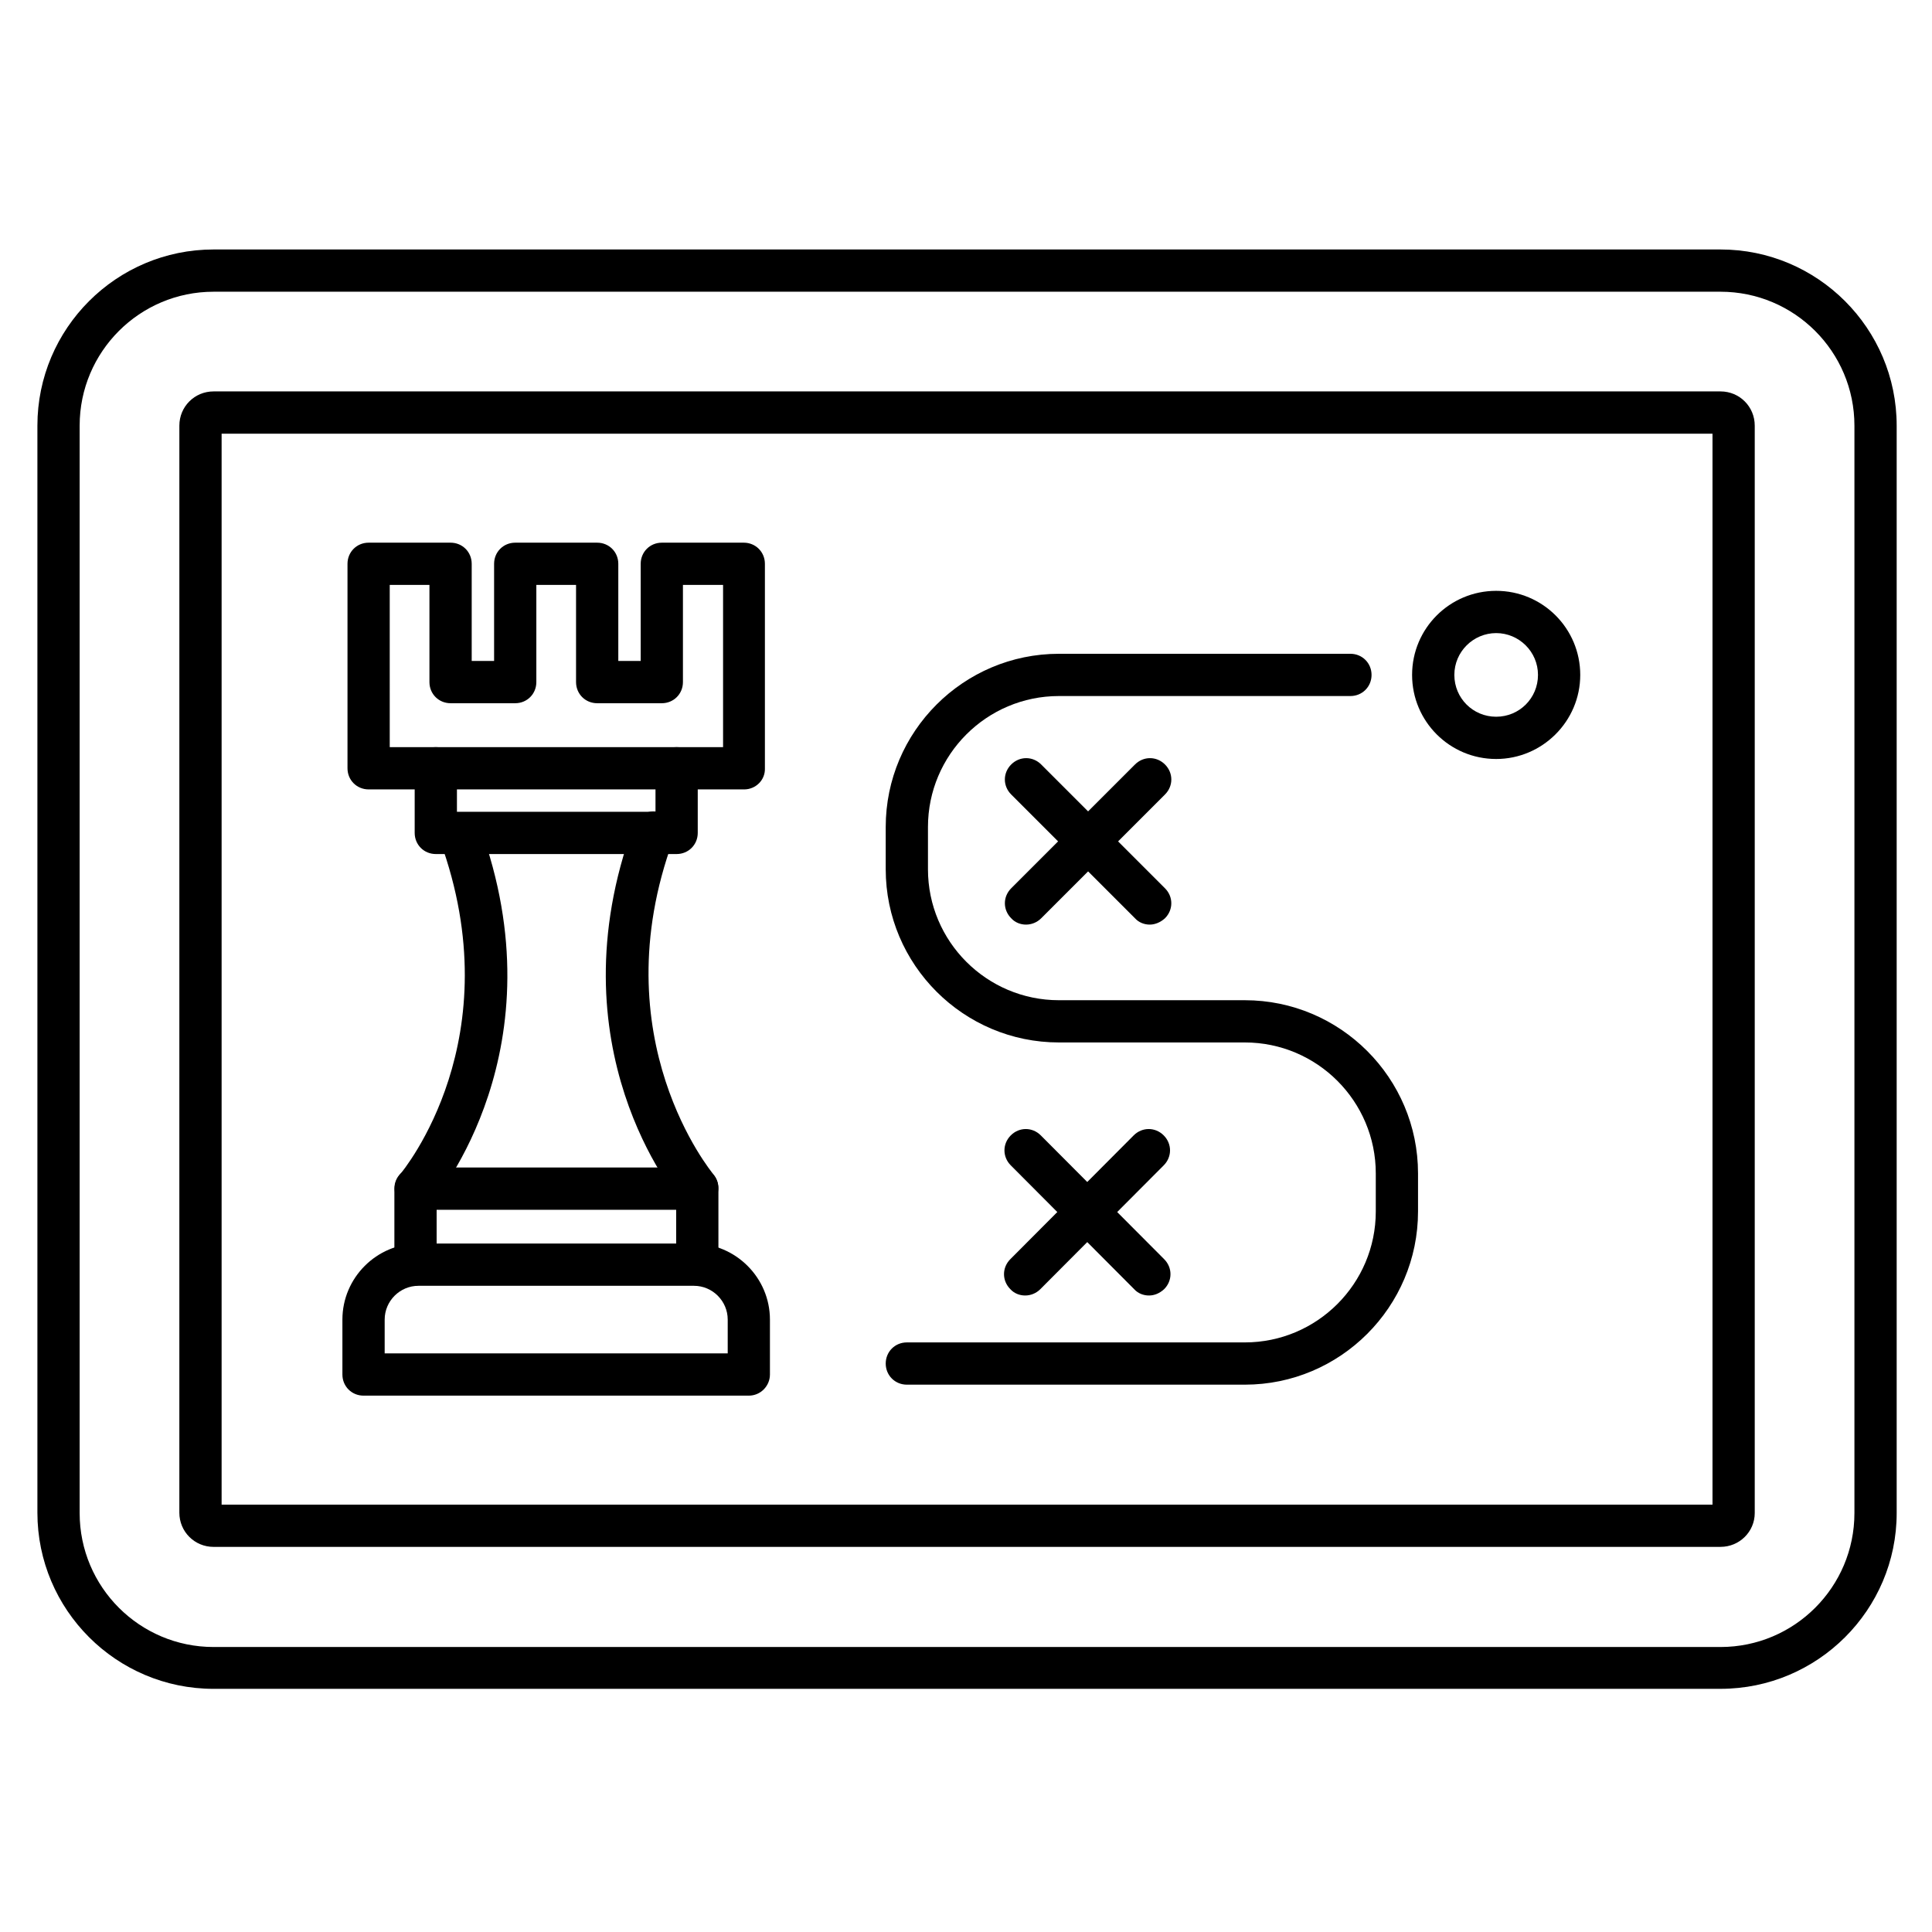
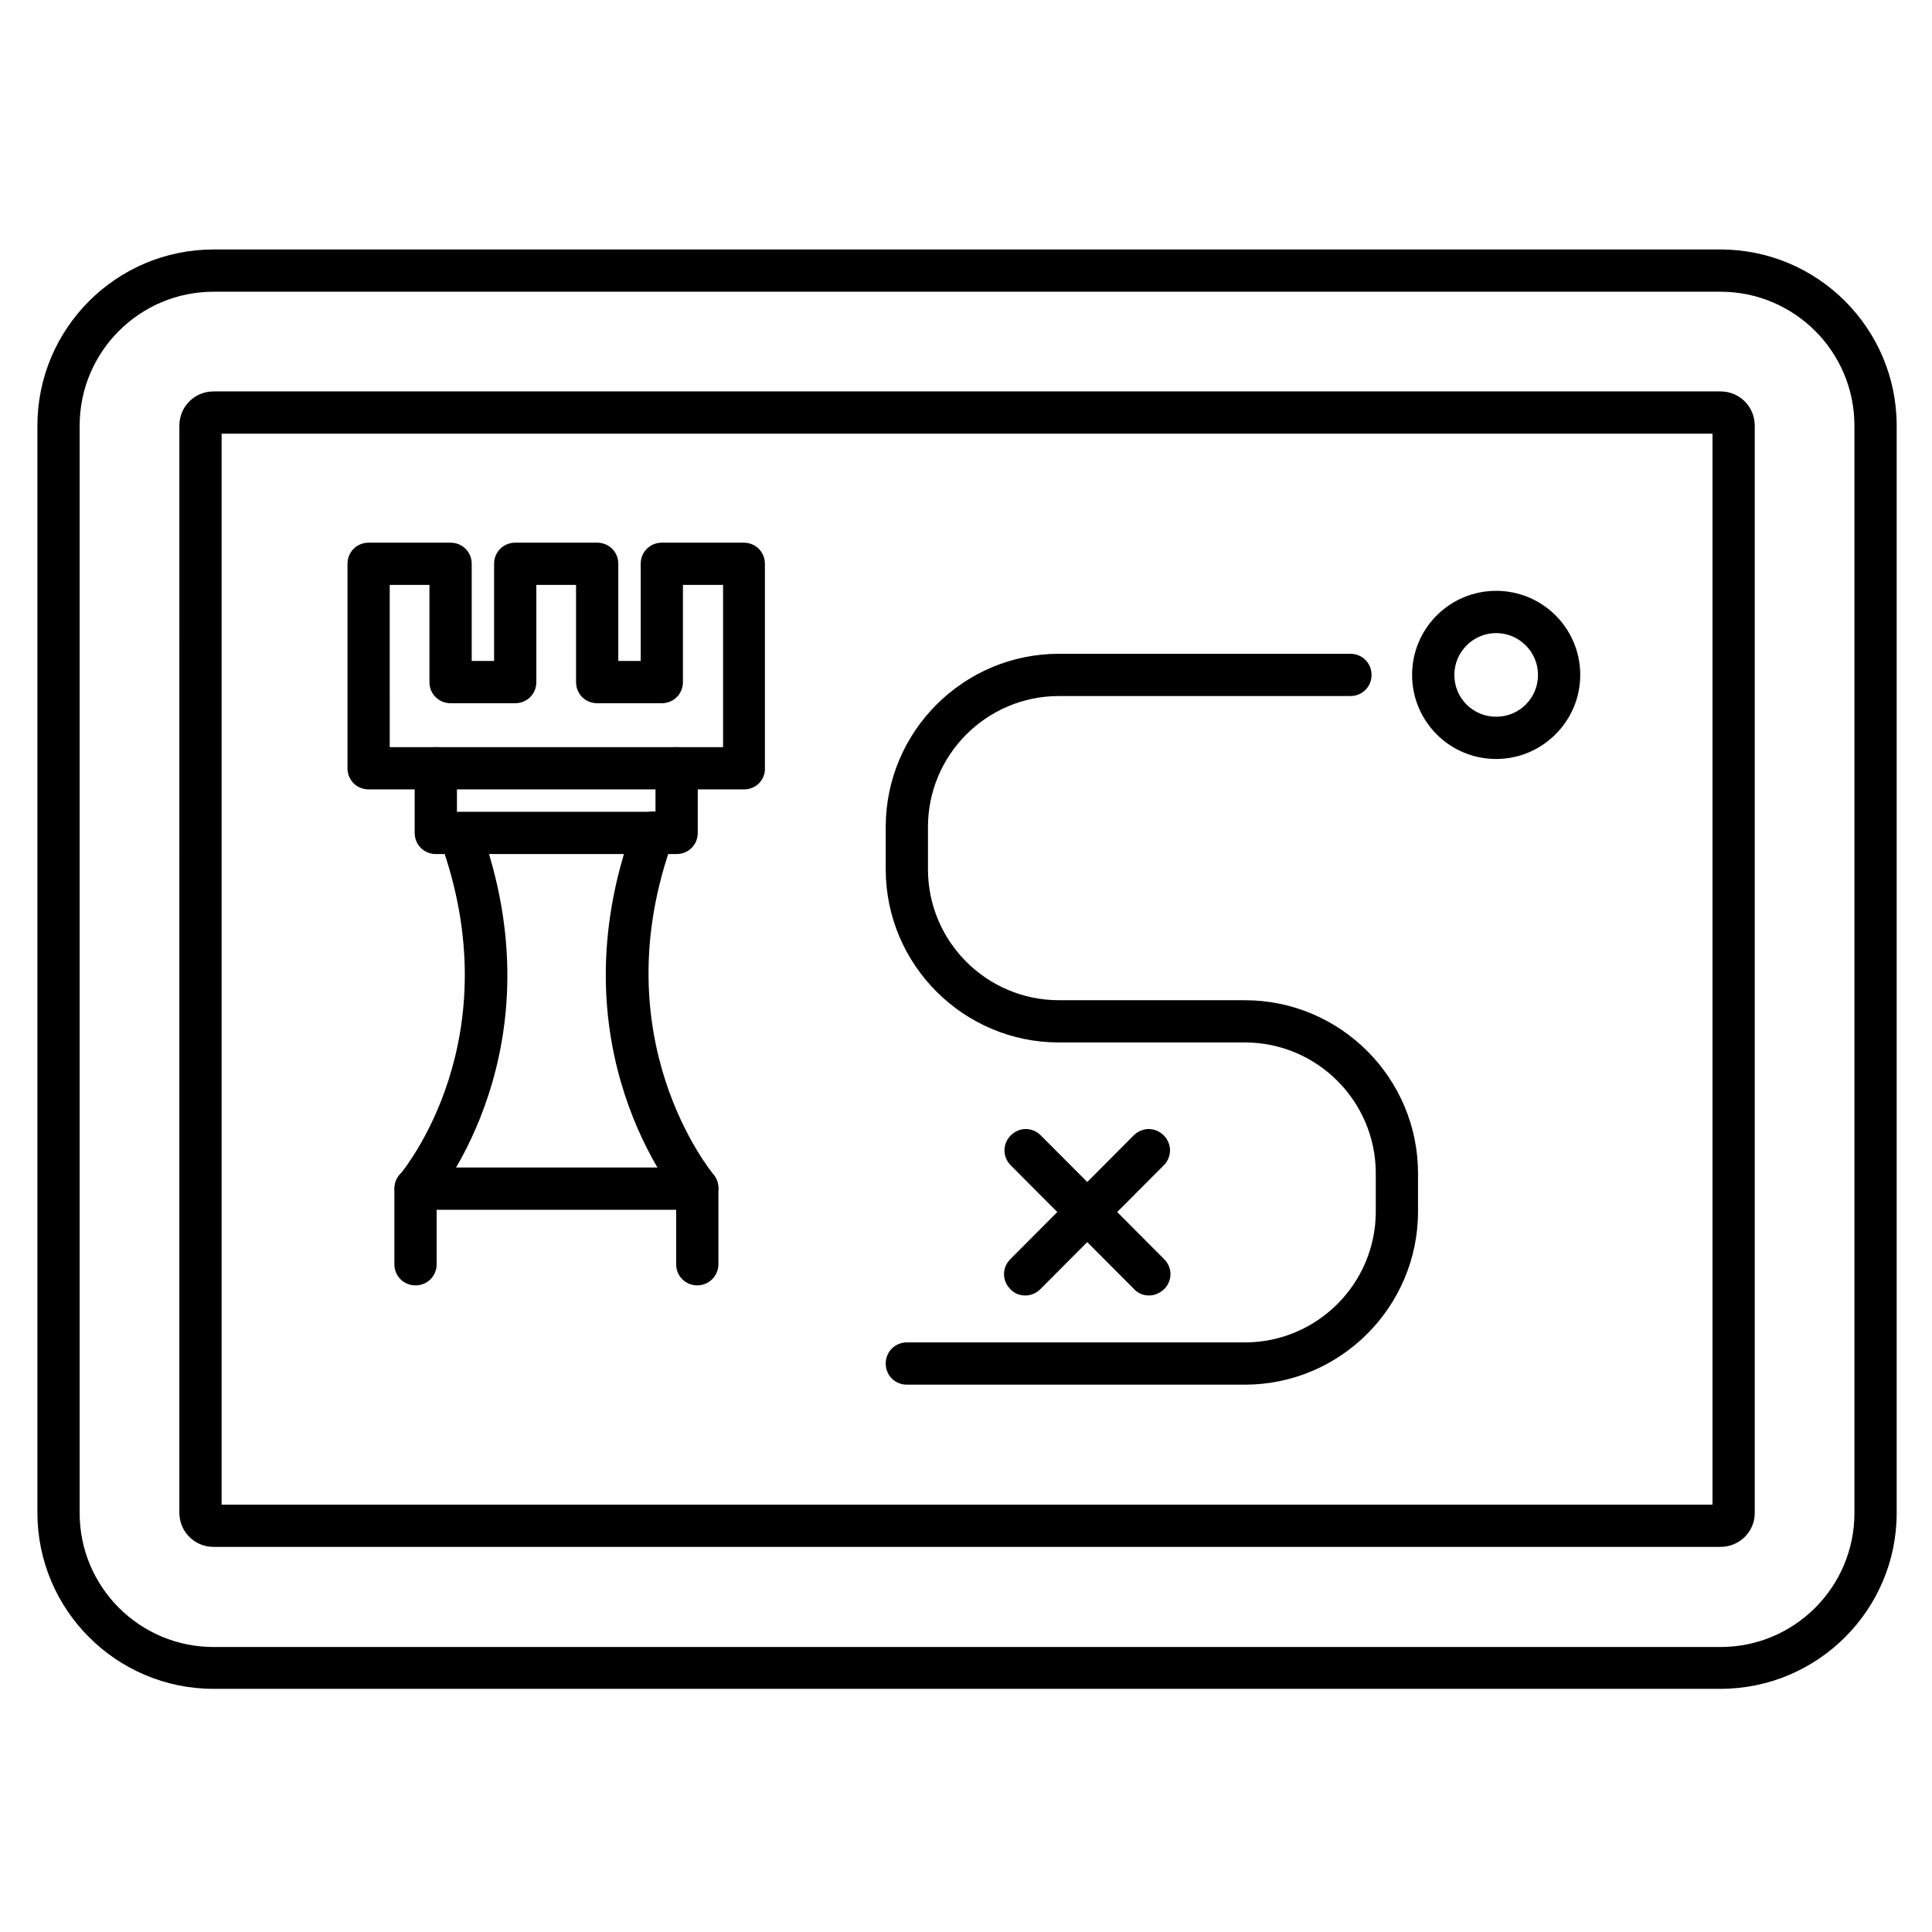
<svg xmlns="http://www.w3.org/2000/svg" fill="#000000" width="800px" height="800px" version="1.1" viewBox="144 144 512 512">
  <g>
-     <path d="m342.45 513.86h-102.11c-3.137 0-5.598-2.465-5.598-5.598v-14.555c0-11.082 9.07-20.152 20.152-20.152h72.996c11.082 0 20.152 9.07 20.152 20.152v14.555c0 3.023-2.465 5.598-5.598 5.598zm-96.508-11.195h90.91v-8.957c0-4.926-4.031-8.957-8.957-8.957h-72.996c-4.926 0-8.957 4.031-8.957 8.957z" />
    <path d="m328.79 464.6c-1.566 0-3.137-0.672-4.254-2.016-1.457-1.68-34.258-41.09-12.652-99.867 1.121-2.91 4.254-4.367 7.164-3.359 2.91 1.121 4.367 4.254 3.359 7.164-19.367 52.73 10.41 88.336 10.637 88.672 2.016 2.352 1.68 5.934-0.672 7.836-1.008 1.121-2.352 1.57-3.582 1.57zm-74.676 0c-1.23 0-2.574-0.449-3.582-1.344-2.352-2.016-2.574-5.484-0.672-7.836 1.23-1.457 29.895-36.273 10.746-88.672-1.121-2.91 0.449-6.156 3.359-7.164 2.91-1.008 6.156 0.449 7.164 3.359 21.609 58.777-11.309 98.188-12.652 99.867-1.227 1.117-2.797 1.789-4.363 1.789z" />
    <path d="m328.79 484.64c-3.137 0-5.598-2.465-5.598-5.598v-14.441h-63.48v14.441c0 3.137-2.465 5.598-5.598 5.598-3.137 0-5.598-2.465-5.598-5.598v-20.039c0-3.137 2.465-5.598 5.598-5.598h74.676c3.137 0 5.598 2.465 5.598 5.598v20.039c0 3.137-2.574 5.598-5.598 5.598z" />
    <path d="m323.31 370.33h-63.816c-3.137 0-5.598-2.465-5.598-5.598v-17.129c0-3.137 2.465-5.598 5.598-5.598 3.137 0 5.598 2.465 5.598 5.598v11.531h52.621v-11.531c0-3.137 2.465-5.598 5.598-5.598 3.137 0 5.598 2.465 5.598 5.598v17.129c0 3.137-2.465 5.598-5.598 5.598z" />
    <path d="m341.22 353.2h-99.531c-3.137 0-5.598-2.465-5.598-5.598v-54.188c0-3.137 2.465-5.598 5.598-5.598h21.719c3.137 0 5.598 2.465 5.598 5.598v25.75h5.934v-25.75c0-3.137 2.465-5.598 5.598-5.598h21.719c3.137 0 5.598 2.465 5.598 5.598v25.75h5.934v-25.75c0-3.137 2.465-5.598 5.598-5.598h21.719c3.137 0 5.598 2.465 5.598 5.598v54.188c0.117 3.137-2.461 5.598-5.481 5.598zm-93.934-11.195h88.336v-42.992h-10.637v25.75c0 3.137-2.465 5.598-5.598 5.598h-17.129c-3.137 0-5.598-2.465-5.598-5.598v-25.75h-10.523v25.75c0 3.137-2.465 5.598-5.598 5.598h-17.133c-3.137 0-5.598-2.465-5.598-5.598v-25.75h-10.523z" />
    <path d="m599.95 591.56h-399.35c-25.75 0-46.688-20.938-46.688-46.688v-288.07c0-25.75 20.938-46.688 46.688-46.688h399.35c25.75 0 46.688 20.938 46.688 46.688v288.18c0 25.637-20.934 46.574-46.688 46.574zm-399.35-370.25c-19.594 0-35.492 15.898-35.492 35.492v288.18c0 19.594 15.898 35.492 35.492 35.492h399.35c19.594 0 35.492-15.898 35.492-35.492v-288.18c0-19.594-15.898-35.492-35.492-35.492z" />
    <path d="m599.95 553.94h-399.35c-5.039 0-9.07-4.031-9.07-9.07l0.004-288.07c0-5.039 4.031-9.07 9.07-9.07h399.35c5.039 0 9.07 4.031 9.07 9.07v288.18c-0.004 4.926-4.035 8.957-9.074 8.957zm-397.22-11.195h395.1v-283.81h-395.1z" />
    <path d="m473.89 510.95h-89.566c-3.137 0-5.598-2.465-5.598-5.598 0-3.137 2.465-5.598 5.598-5.598h89.566c19.145 0 34.707-15.562 34.707-34.707v-10.078c0-19.145-15.562-34.707-34.707-34.707h-49.262c-25.301 0-45.902-20.602-45.902-45.902v-11.195c0-25.301 20.602-45.902 45.902-45.902h77.25c3.137 0 5.598 2.465 5.598 5.598 0 3.137-2.465 5.598-5.598 5.598h-77.25c-19.145 0-34.707 15.562-34.707 34.707v11.195c0 19.145 15.562 34.707 34.707 34.707h49.262c25.301 0 45.902 20.602 45.902 45.902v10.078c0 25.301-20.602 45.902-45.902 45.902z" />
    <path d="m540.5 345.14c-12.316 0-22.281-9.965-22.281-22.281s9.965-22.281 22.281-22.281 22.281 9.965 22.281 22.281-10.078 22.281-22.281 22.281zm0-33.363c-6.047 0-11.082 4.926-11.082 11.082s4.926 11.082 11.082 11.082 11.082-4.926 11.082-11.082c0.004-6.156-5.035-11.082-11.082-11.082z" />
    <path d="m448.48 487.32c-1.457 0-2.91-0.559-3.918-1.68l-32.691-32.805c-2.238-2.238-2.238-5.711 0-7.949 2.238-2.238 5.711-2.238 7.949 0l32.691 32.805c2.238 2.238 2.238 5.711 0 7.949-1.234 1.121-2.578 1.68-4.031 1.68z" />
    <path d="m415.67 487.32c-1.457 0-2.91-0.559-3.918-1.68-2.238-2.238-2.238-5.711 0-7.949l32.691-32.805c2.238-2.238 5.711-2.238 7.949 0s2.238 5.711 0 7.949l-32.691 32.805c-1.121 1.121-2.574 1.68-4.031 1.68z" />
-     <path d="m448.7 389.03c-1.457 0-2.91-0.559-3.918-1.68l-32.805-32.805c-2.238-2.238-2.238-5.711 0-7.949 2.238-2.238 5.711-2.238 7.949 0l32.805 32.805c2.238 2.238 2.238 5.711 0 7.949-1.23 1.121-2.688 1.68-4.031 1.68z" />
-     <path d="m415.9 389.03c-1.457 0-2.91-0.559-3.918-1.68-2.238-2.238-2.238-5.711 0-7.949l32.805-32.805c2.238-2.238 5.711-2.238 7.949 0s2.238 5.711 0 7.949l-32.805 32.805c-1.121 1.121-2.578 1.68-4.031 1.68z" />
  </g>
</svg>